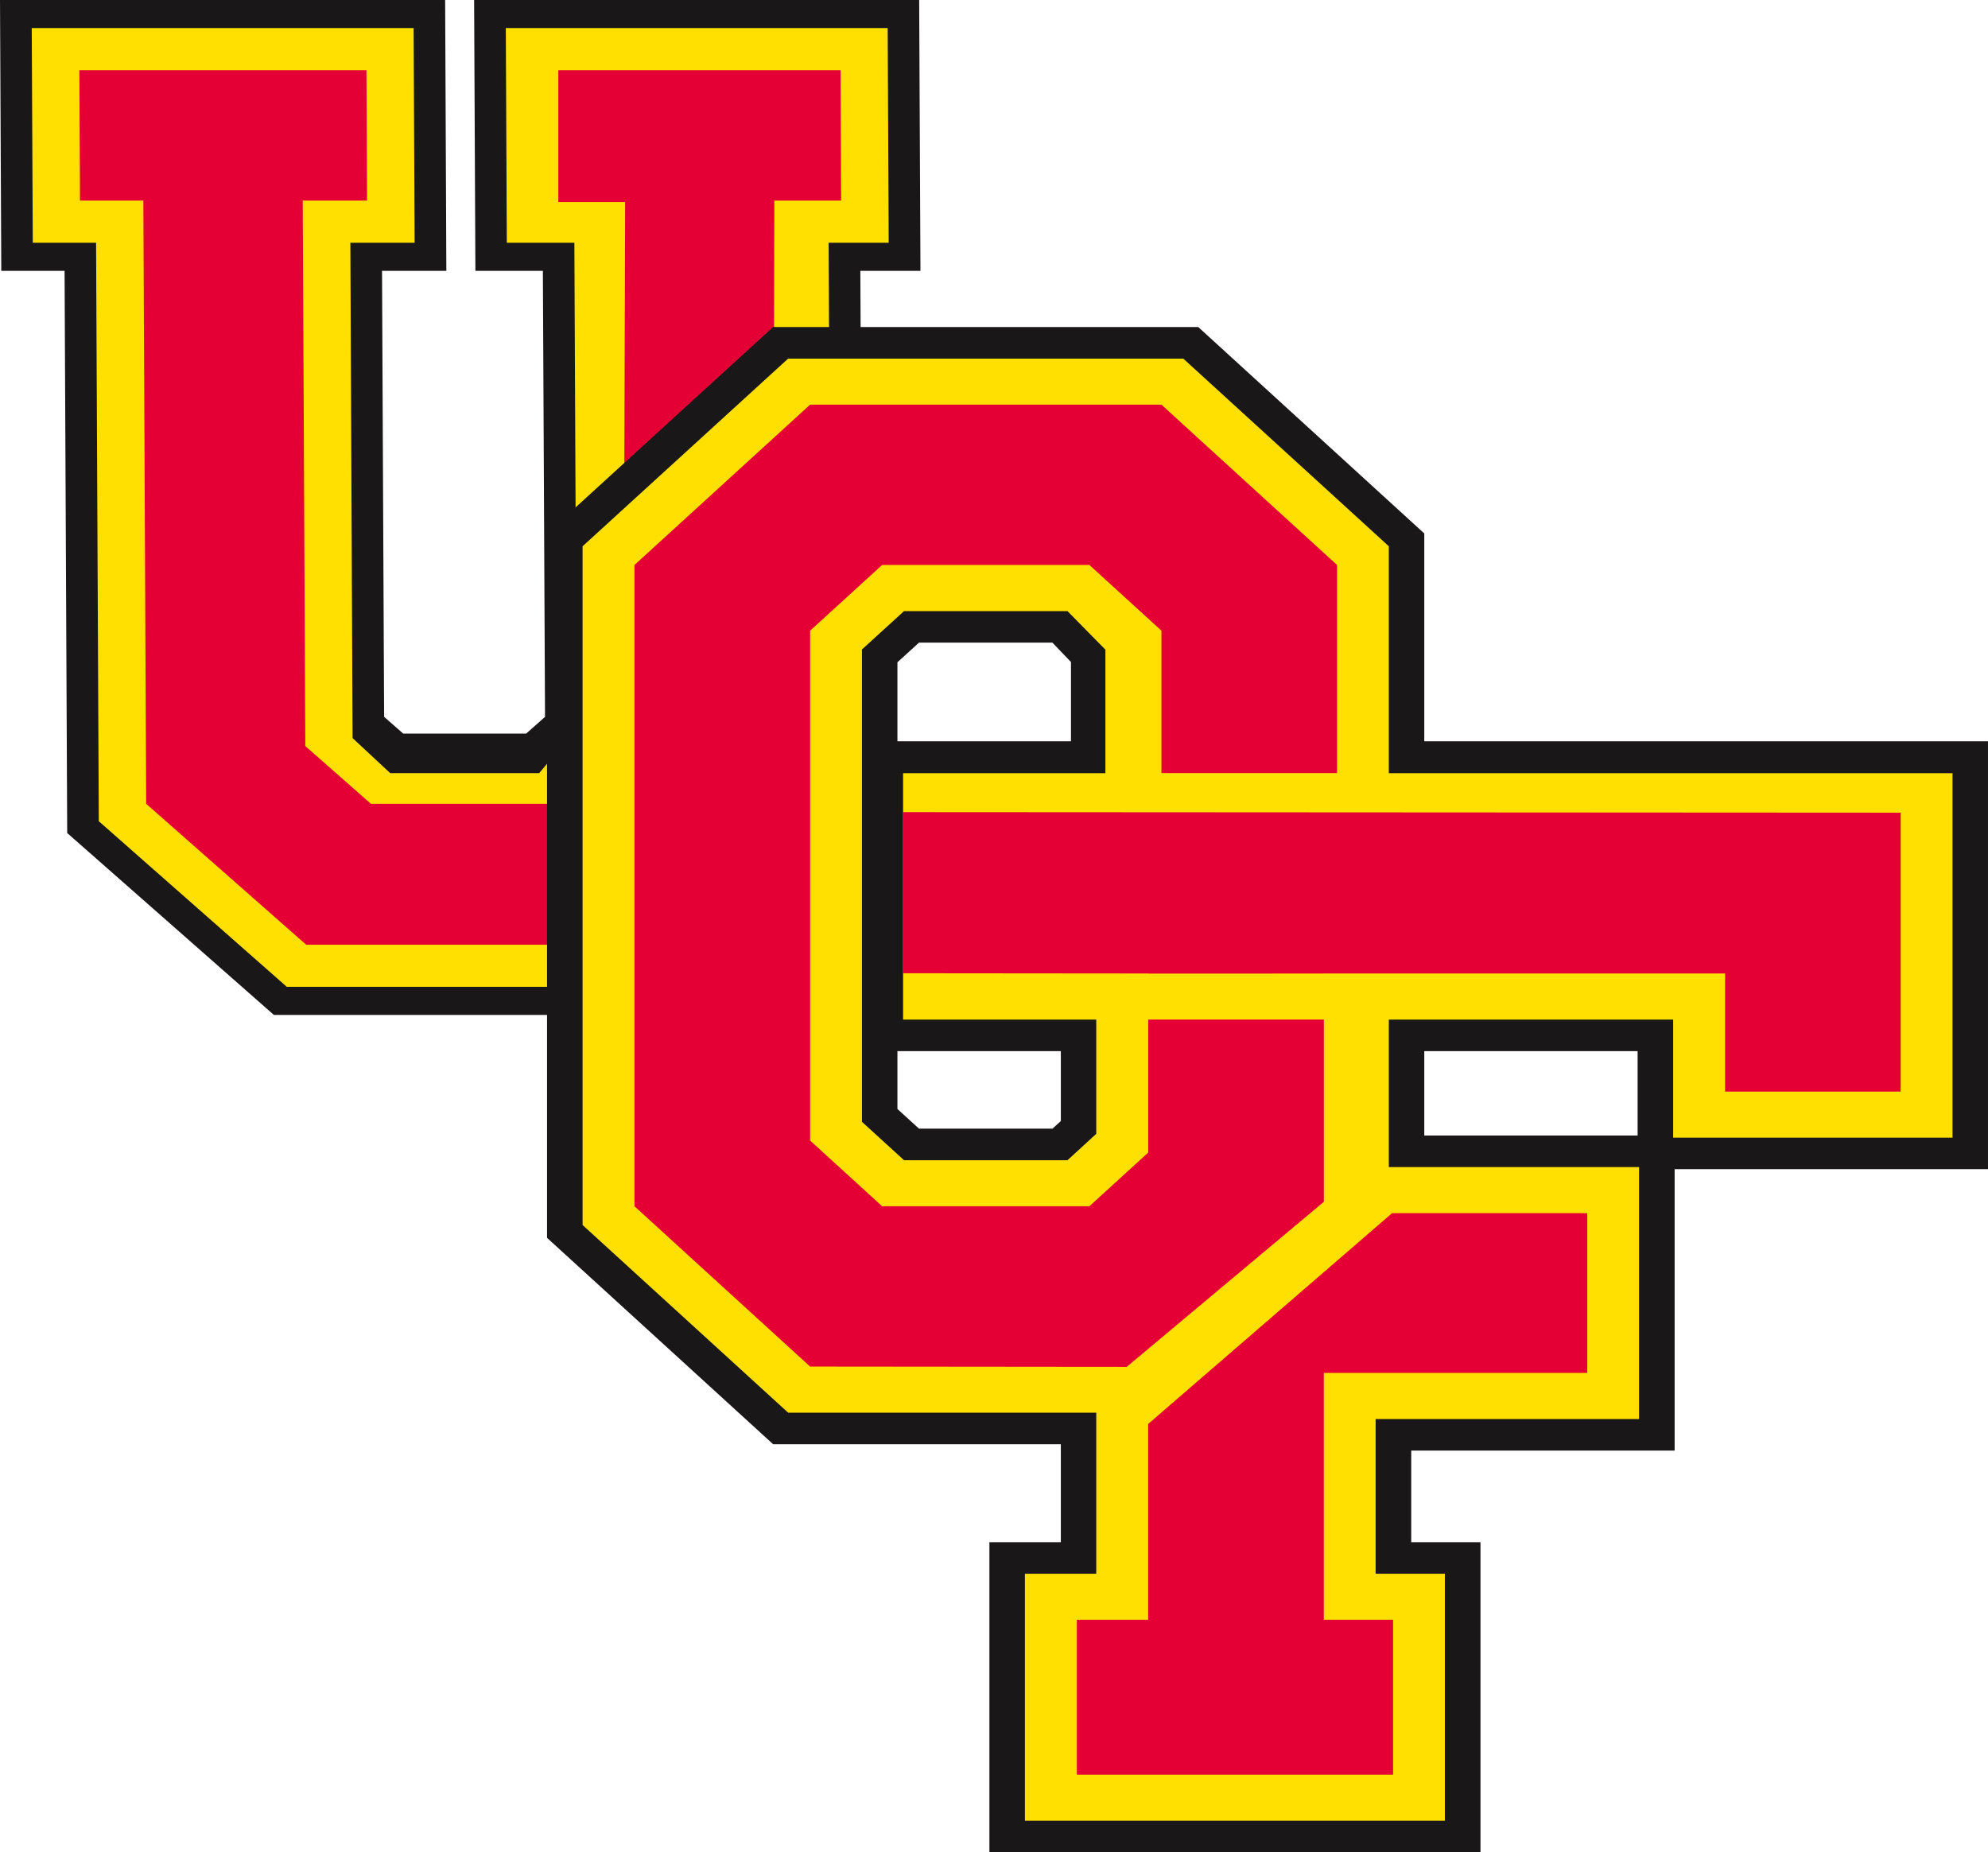
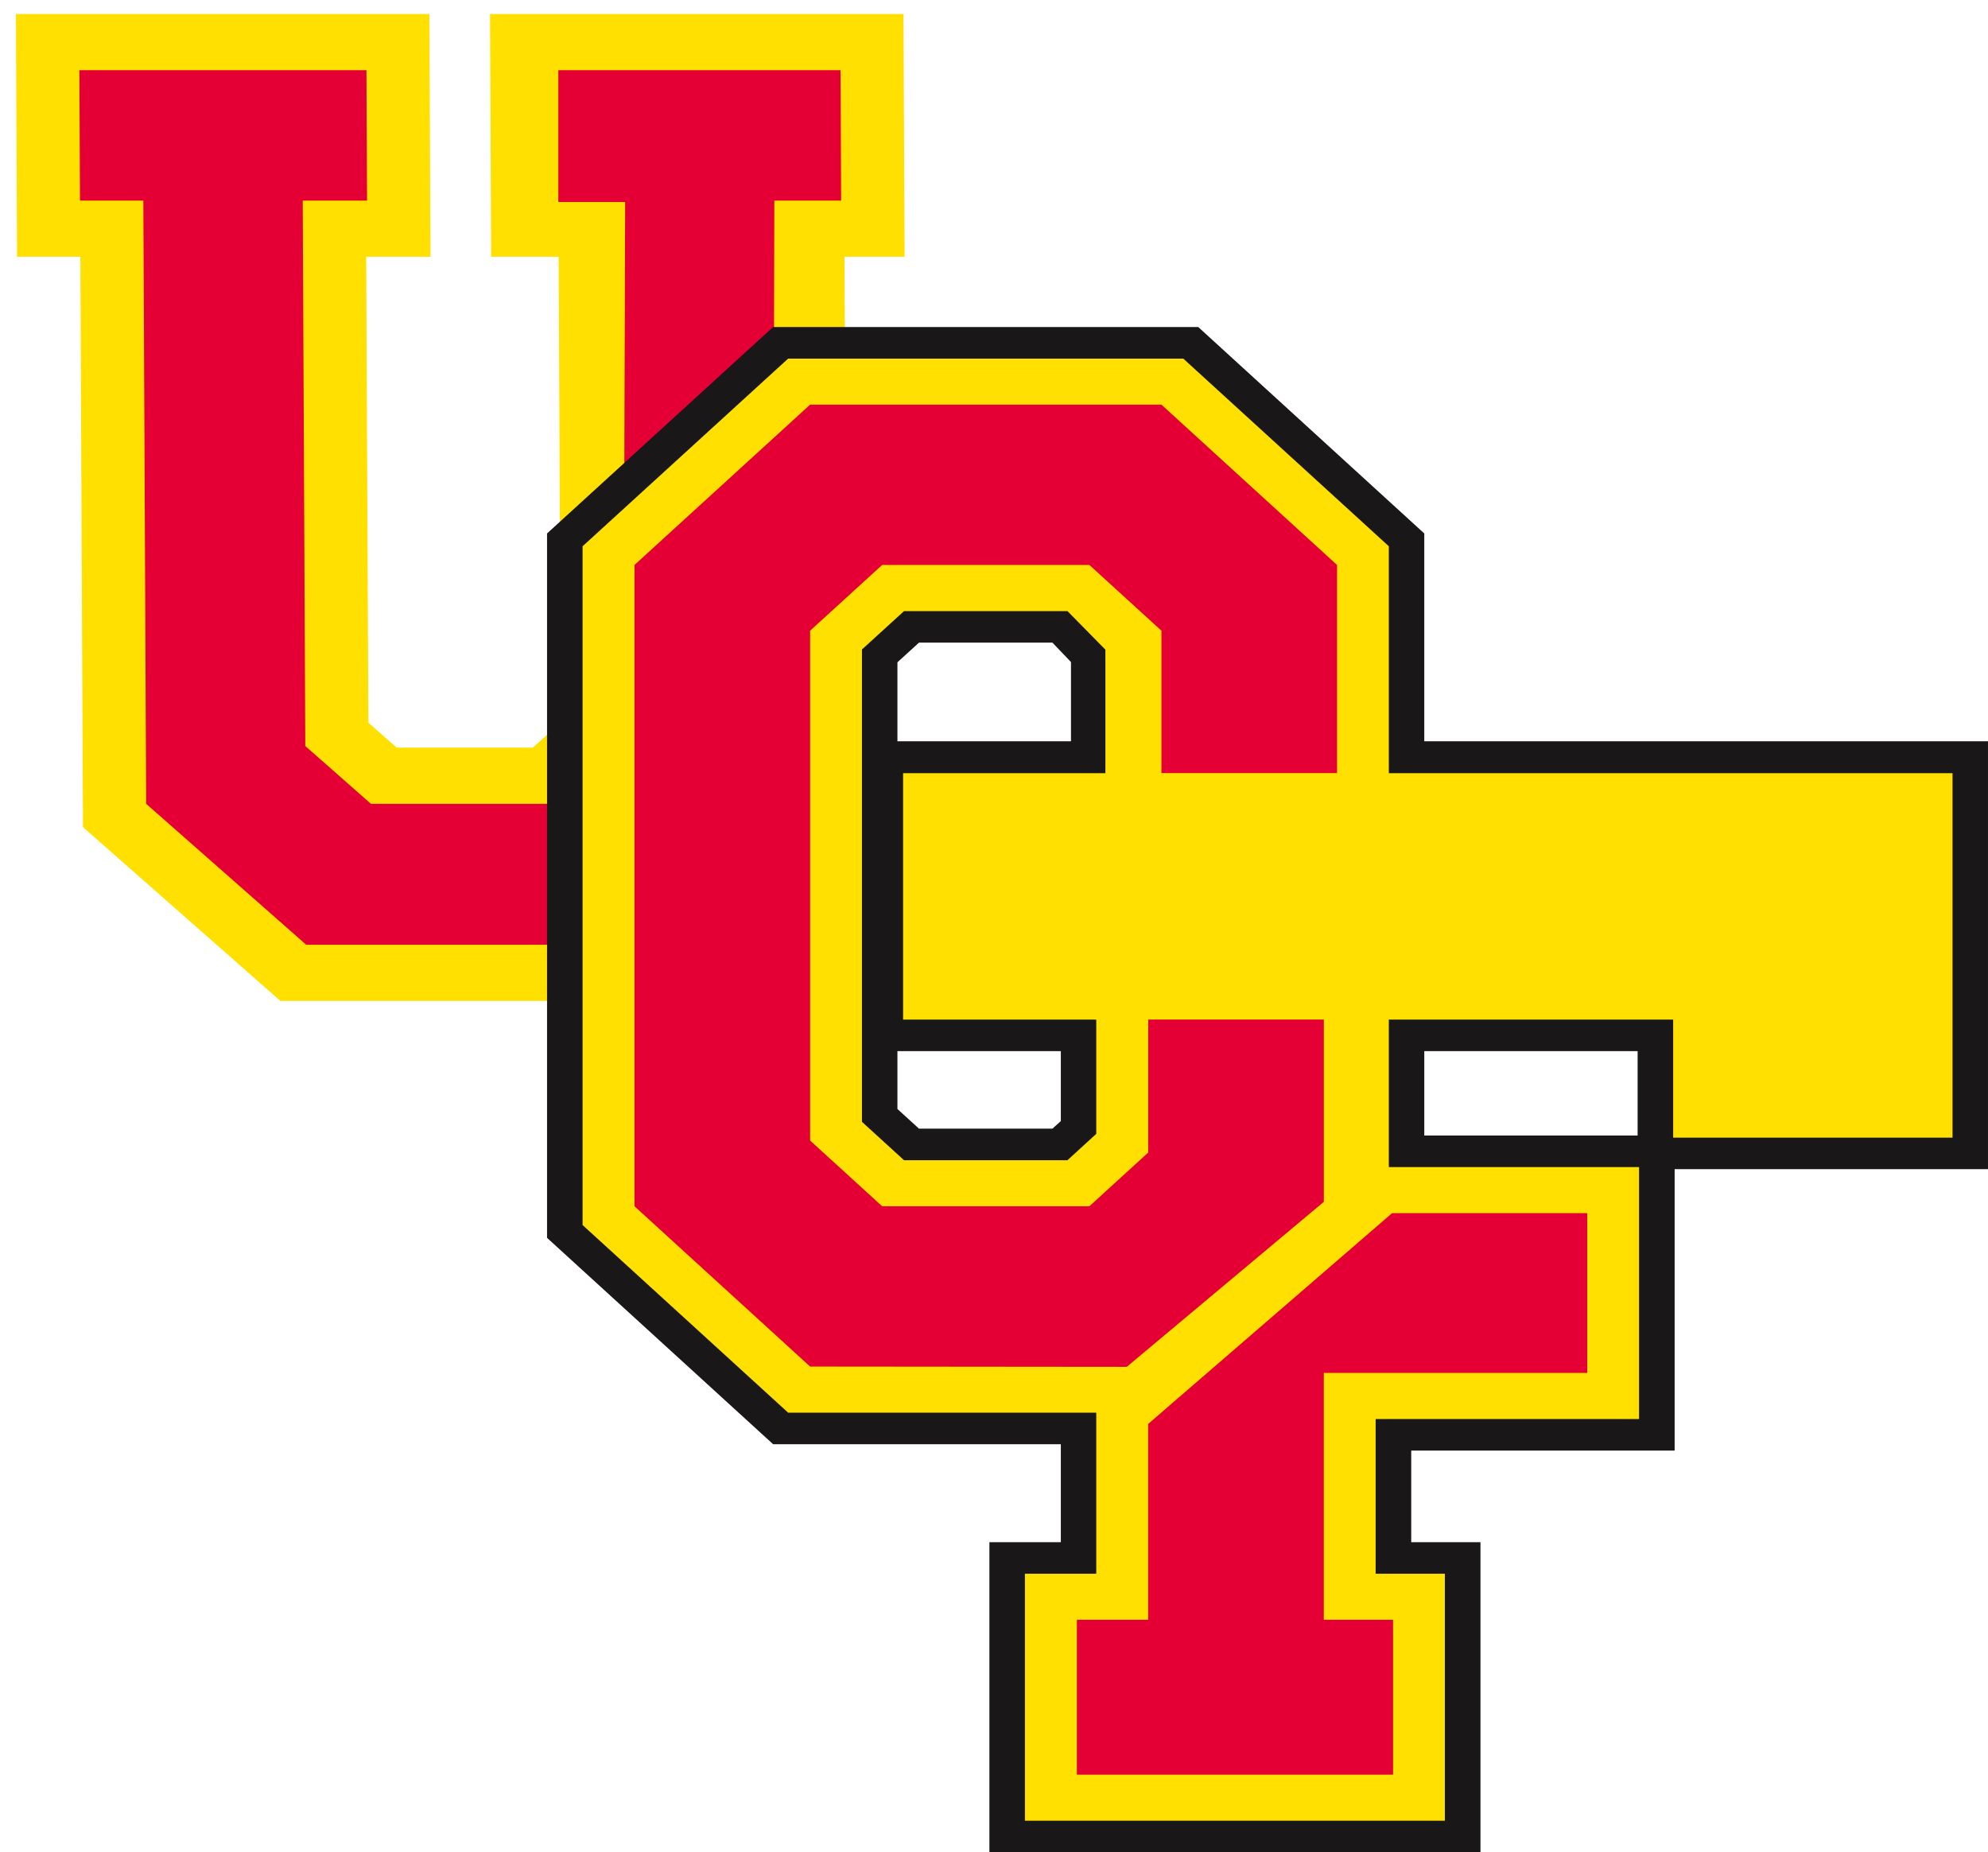
<svg xmlns="http://www.w3.org/2000/svg" width="1143.015" height="1064.99" viewBox="0 0 1143.015 1064.99">
  <g id="Group_368" data-name="Group 368" transform="translate(0 0)">
    <path id="Path_18071" data-name="Path 18071" d="M1926.113,1829.211l.168,34.176h-36.988l1.27,267.891,16.289,14.352h78.164l16.184-14.352-1.234-267.891h-38.832l-.641-139.586h237.723l.656,139.586h-34.578l1.547,327.941L2053.3,2291.246H1839.949l-113.488-99.918-1.5-327.941h-36.4l-.648-139.586h237.723Z" transform="translate(-1678.757 -1715.759)" fill="#ffe000" />
-     <path id="Path_18072" data-name="Path 18072" d="M2065.895,2307.051H1845.082L1726.25,2202.465l-1.508-323.23h-36.395l-.734-155.727h255.934l.512,113.41.18,42.316h-36.977l1.2,256.422,10.984,9.652h70.664l10.867-9.621-1.238-256.453h-38.8l-.73-155.727H2216.1l.734,155.727h-34.559l1.5,323.176Zm-213.363-16.137h205.844l107.2-95.156-1.527-332.684h34.527l-.59-123.445H1978.434l.574,123.445h38.844l1.277,279.262-21.5,25.7h-85.66l-21.641-20.156-1.27-284.809h36.945l-.574-123.445H1705.867l.59,123.445h36.4l1.555,332.605Z" transform="translate(-1687.613 -1723.508)" fill="#1a1718" />
    <path id="Path_18073" data-name="Path 18073" d="M1964.477,1800.82h38.418l-.984,313.586-37.031,32.406H1856.73l-37.746-33.219-1.469-313.6h36.98l-.344-75H1689.105l.344,75h36.422l1.621,346.82,92.008,81.027h183.359l84.98-81.027.824-346.82h38.41l-.332-75H1964.477Z" transform="translate(-1643.458 -1684.652)" fill="#e40035" />
    <path id="Path_18074" data-name="Path 18074" d="M2182.207,1964.84V1844.027l-124.121-113.266H1822.352L1698.23,1844.027V2241.66l124.121,113.277H1993.6v74.473h-41.008v160.152h261.855V2429.41h-39.809v-70.8h151.484V2196.793H2506.3V1965.418ZM1993.6,2181.879l-10.7,9.766h-85.355l-18.254-16.687V1910.719l18.254-16.672H1982.9l18.3,16.672-2.043,53.84-116.617,1.625V2128.93H1993.6Zm331.7,13.73H2182.207v-66.68H2325.3Z" transform="translate(-1373.473 -1533.666)" fill="#ffe000" />
    <path id="Path_18075" data-name="Path 18075" d="M2234.578,2607.387H1952.234V2429.094h41.07v-56.328H1827.887L1697.9,2254.117v-405l129.988-118.7H2072.3l129.969,118.7v119.484h324.113v246.023H2346.215v161.813H2194.762v52.652h39.816Zm-261.926-18.148h241.453v-142h-39.8V2358.3h151.453V2213.43H2181.887v-84.809h163.48v67.887h160.621V1986.941h-324.1V1856.484l-118.187-107.9H1836.523l-118.191,107.9v390.258l118.191,107.887h177.152v92.609h-41.023Zm229.621-393.953H2324.93v-48.531H2202.273Zm-290.512-3.953h76.707l4.836-4.371v-40.207h-93.949v33.27Zm85.363,18.145h-93.977l-24.191-22.074V1915.82l24.191-22.062h93.977l21.8,22.168v71.016h-116.32v141.68h111.07v65.691Zm-97.77-286.3v45.43h99.785v-45.562l-10.672-11.164h-76.707Z" transform="translate(-1383.372 -1542.396)" fill="#1a1718" />
    <path id="Path_18076" data-name="Path 18076" d="M1748.859,1870.387v112.6h-41v89.035h181.793v-89.035h-39.816V1841.066H2001.3V1749.18H1889.1Z" transform="translate(-1088.701 -1051.674)" fill="#e40035" />
    <path id="Path_18077" data-name="Path 18077" d="M1994.91,2085.613v76.473l-33.82,30.879H1841.926l-41.414-37.785V1862.035l41.414-37.777H1961.09l41.418,37.777v81.887h100.965V1824.258l-100.965-92.187h-202l-100.973,92.188v368.707l100.973,92.176,182.055.172,113.324-94.9v-104.8Z" transform="translate(-1334.731 -1499.415)" fill="#e40035" />
-     <path id="Path_18078" data-name="Path 18078" d="M1704.586,1740.691v92.648l141.07.129v.063l100.965-.023v-.039H2177.34v67.9h100.945V1741.016Z" transform="translate(-1185.476 -1273.757)" fill="#e40035" />
  </g>
</svg>